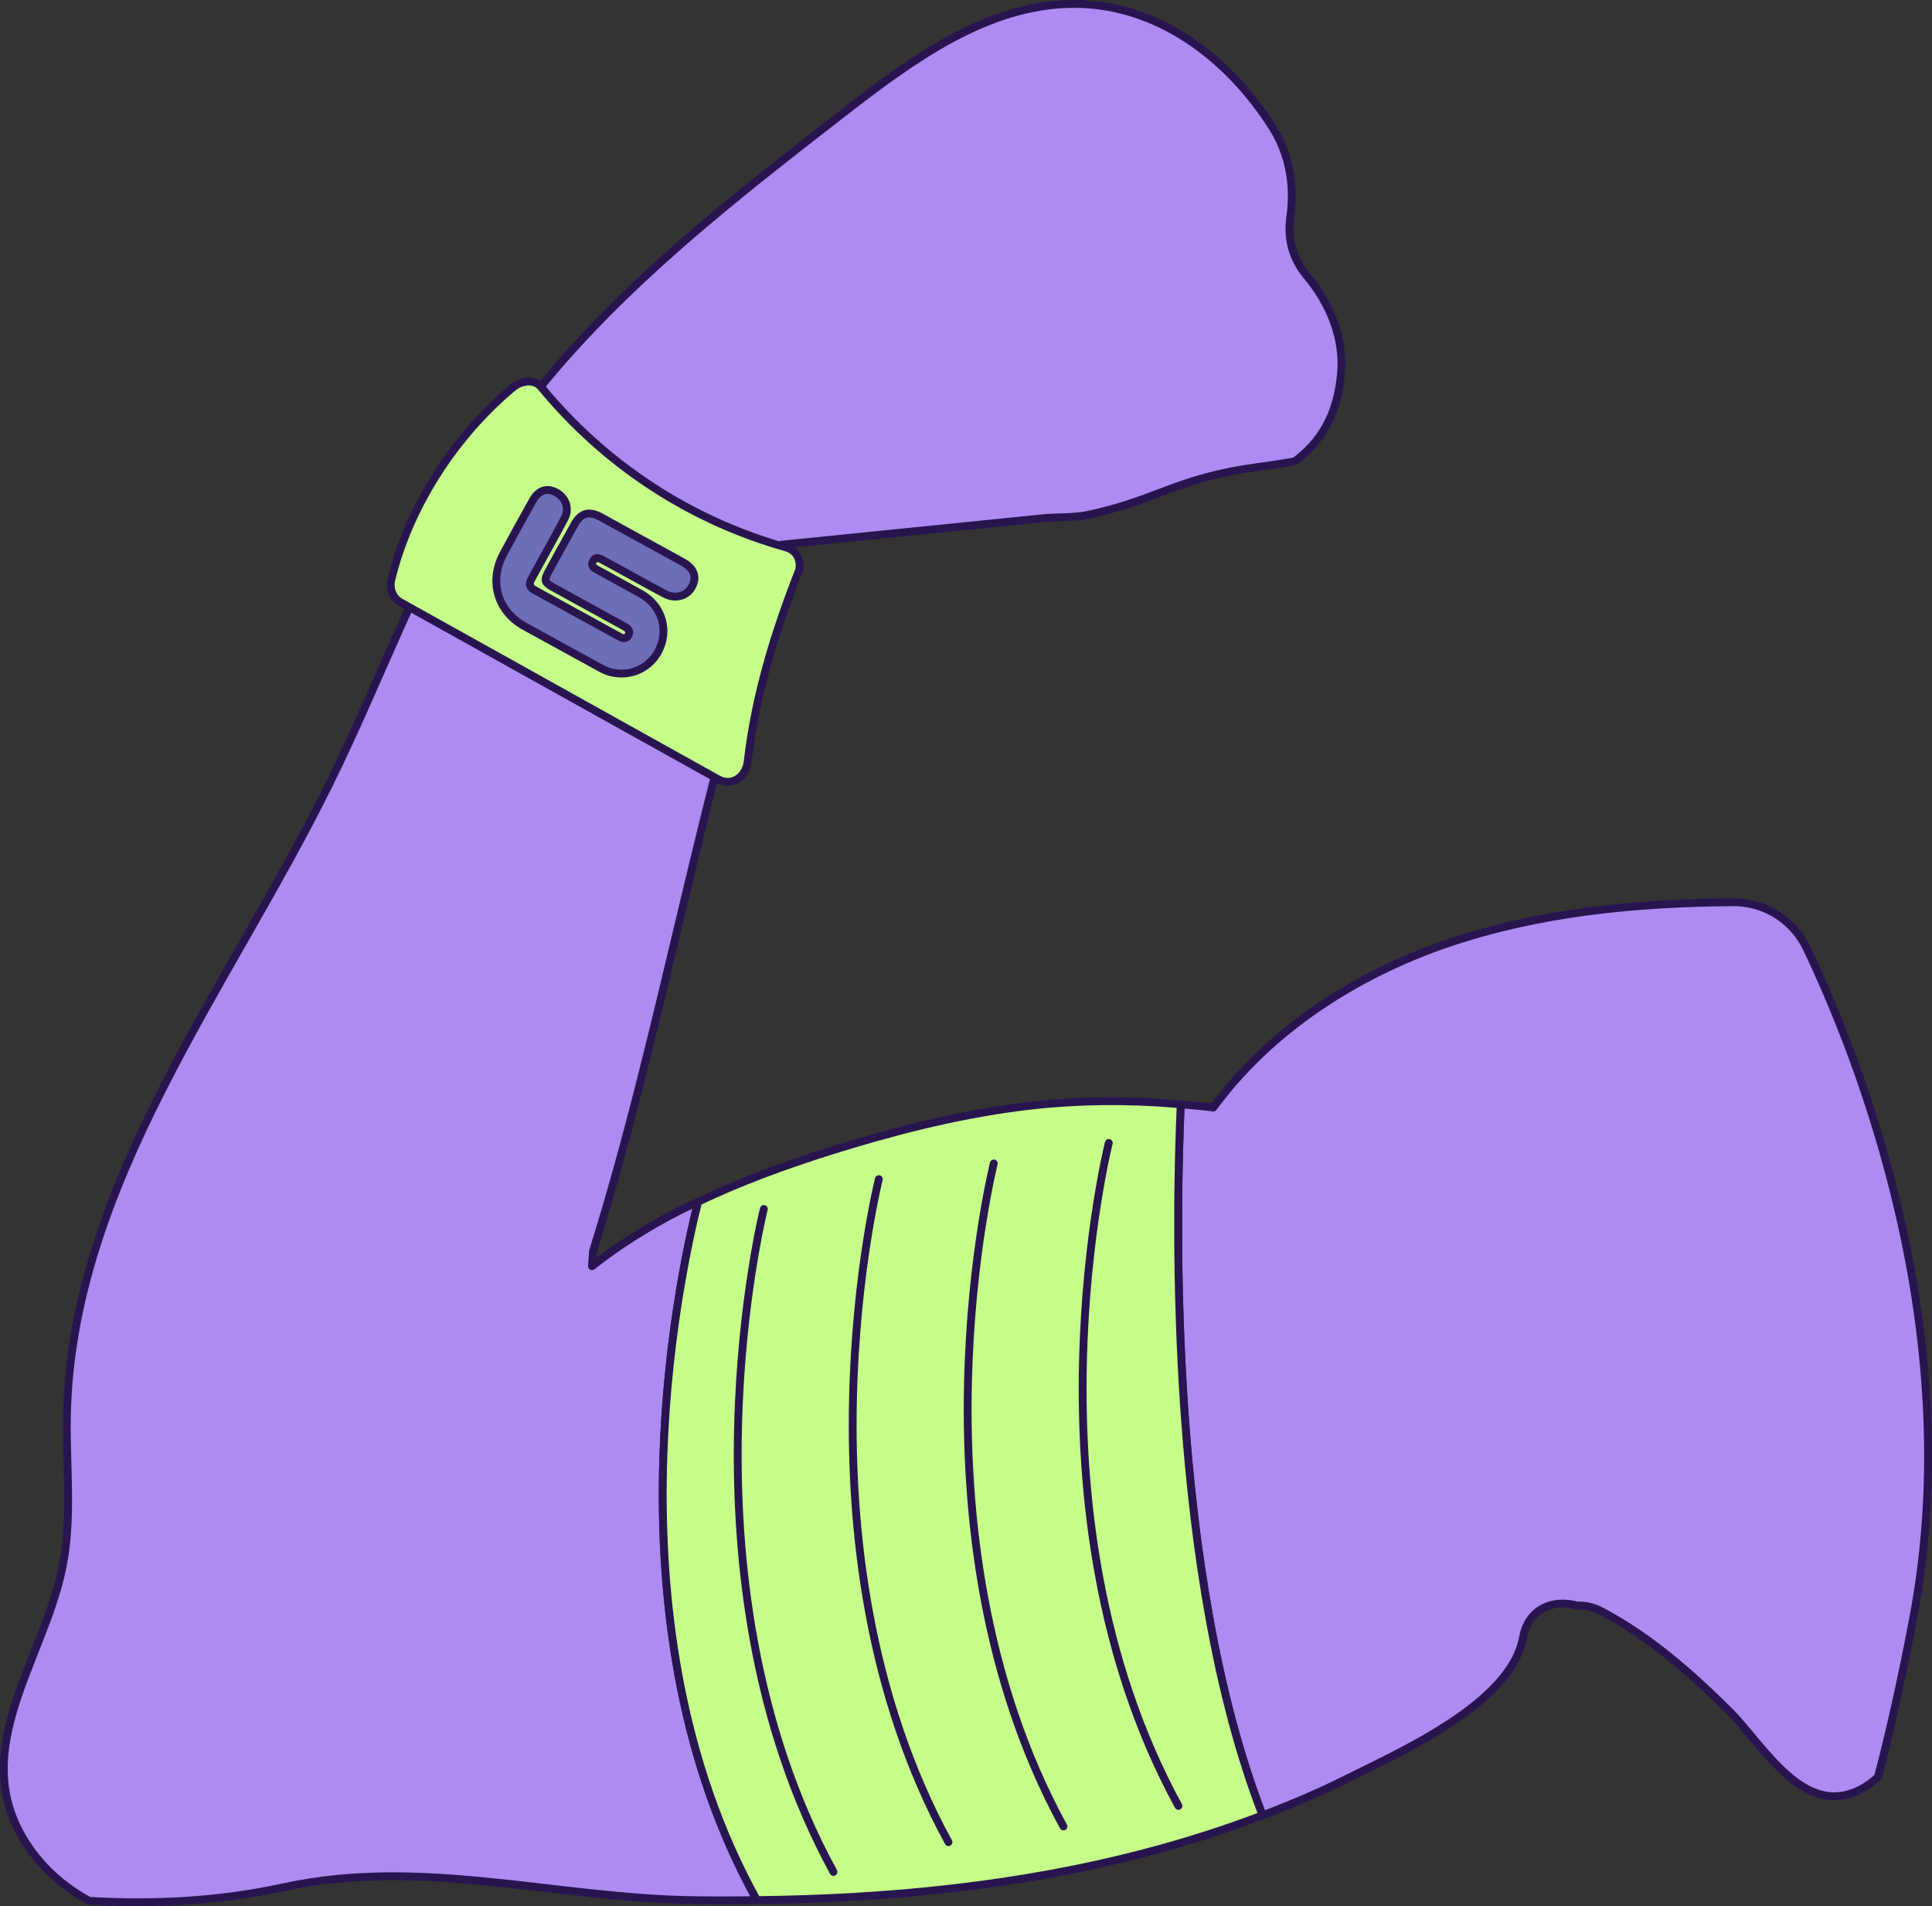
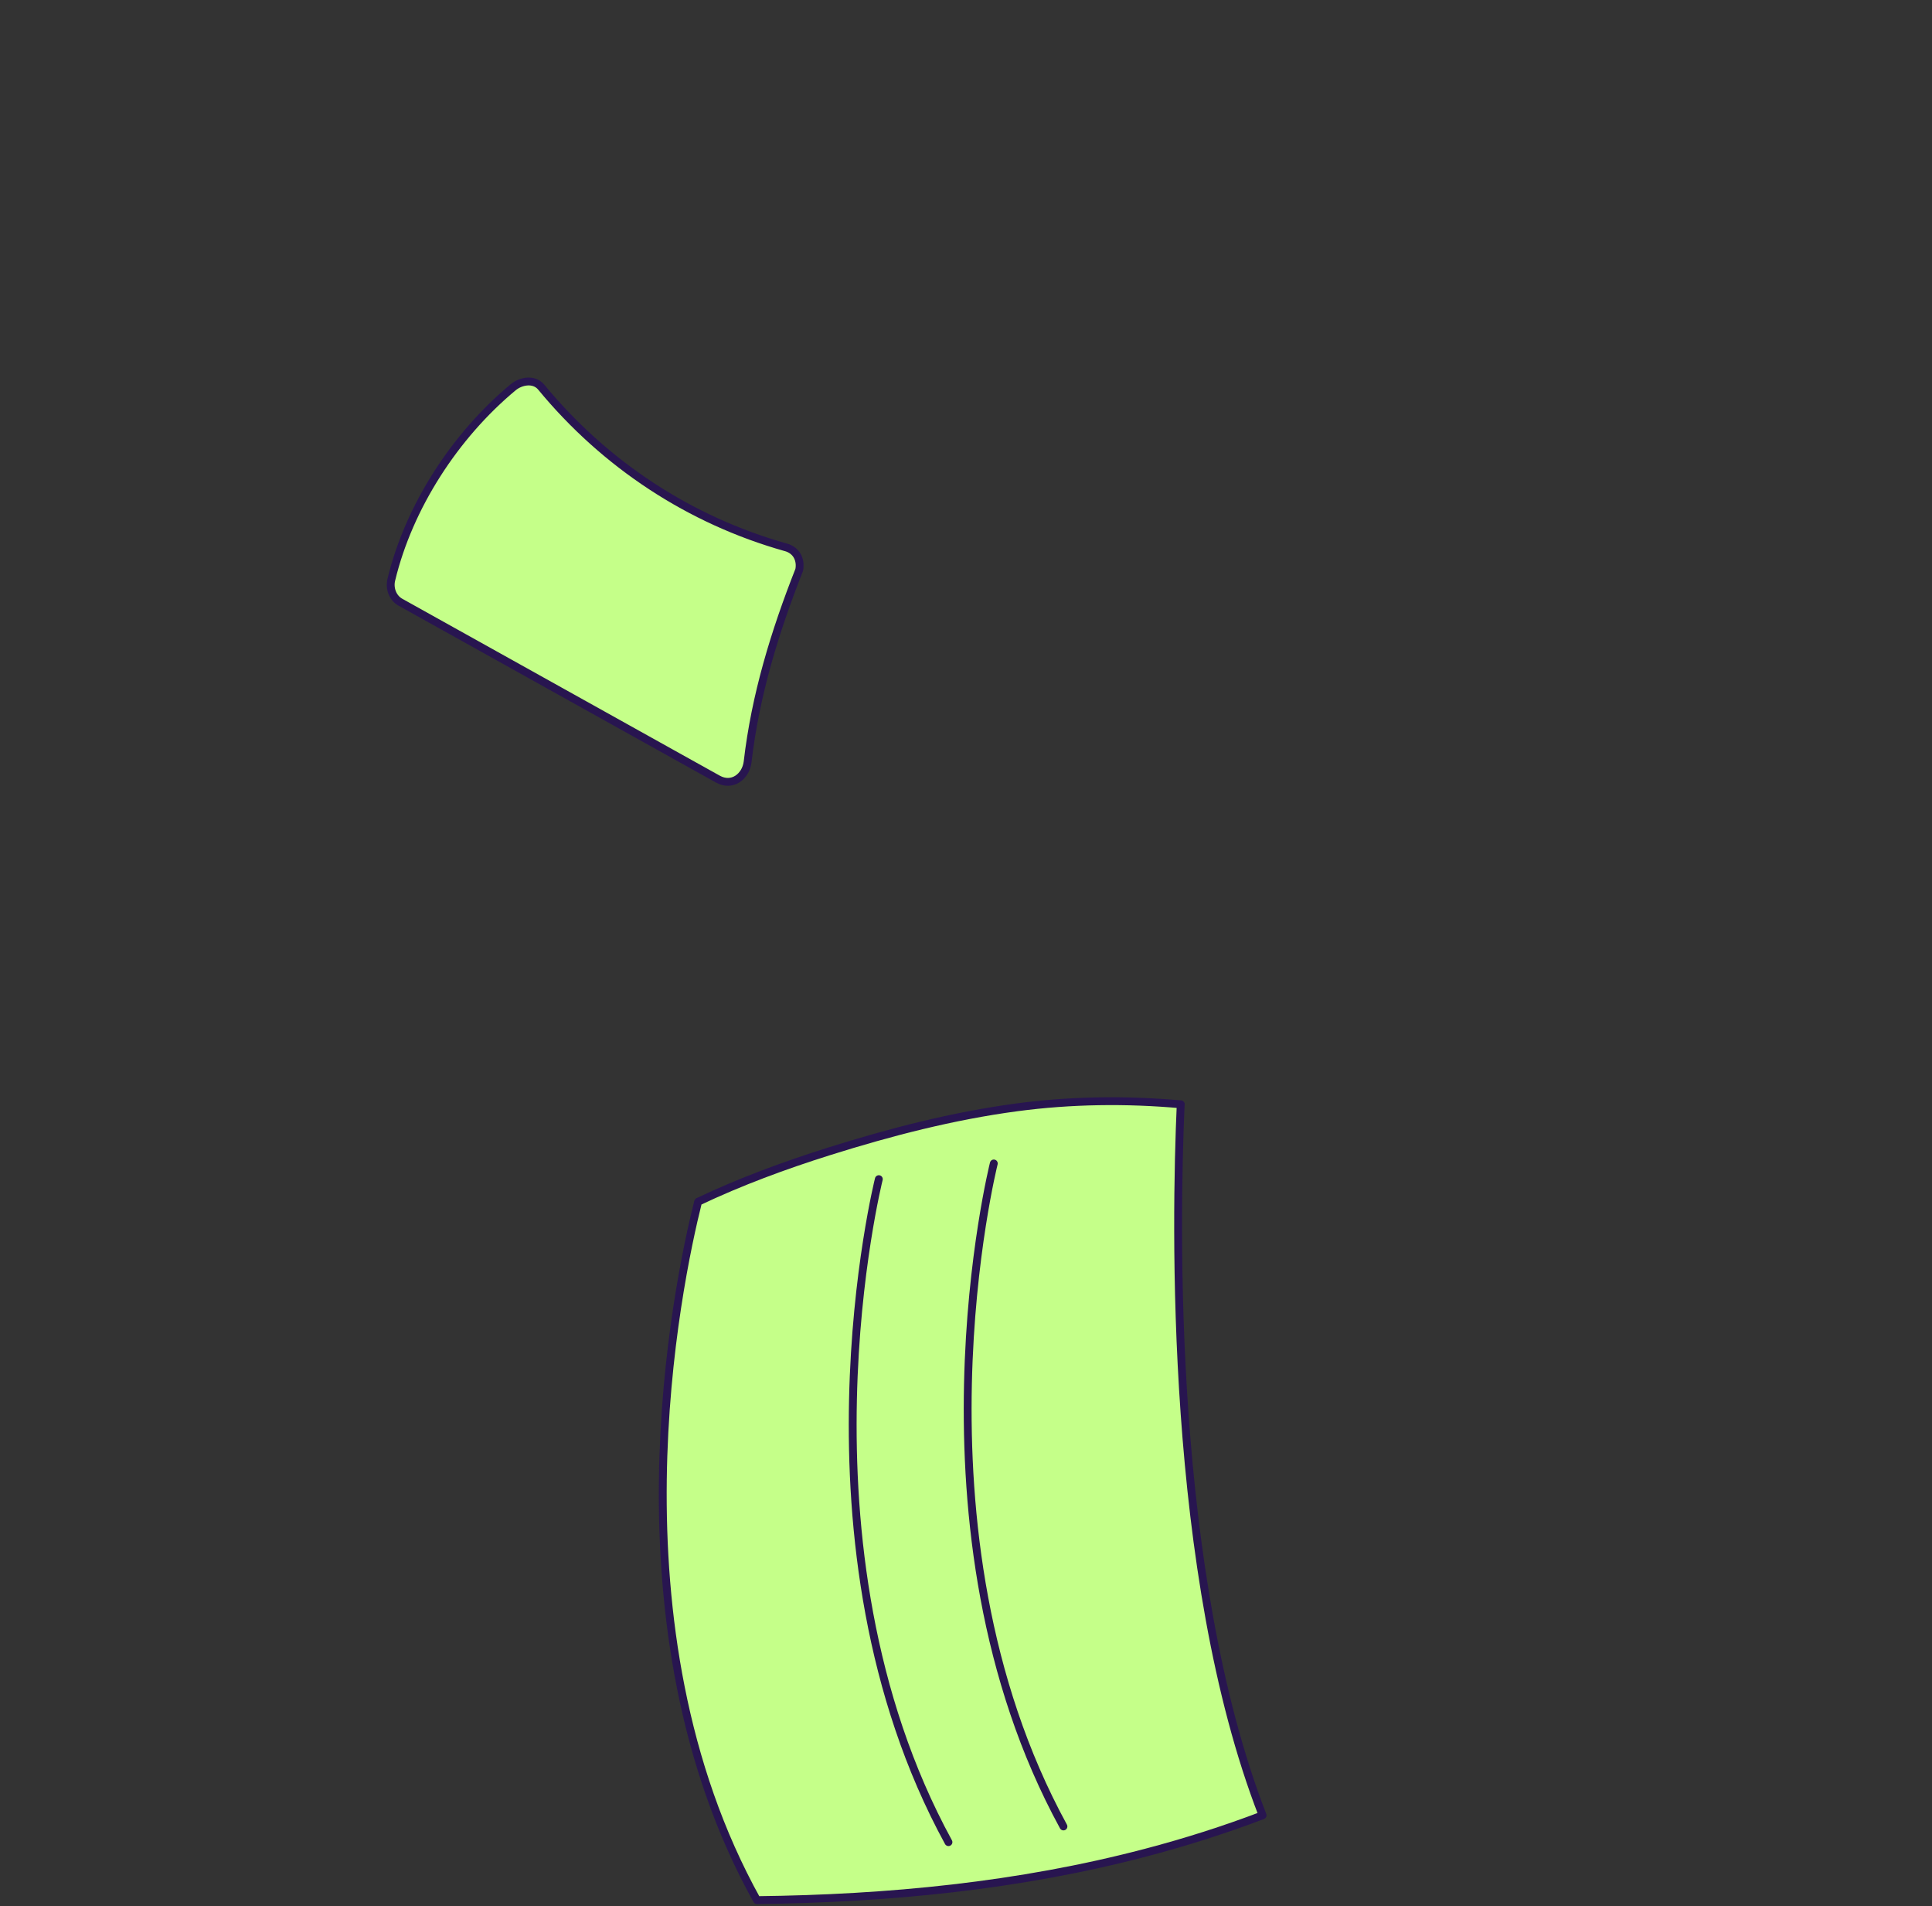
<svg xmlns="http://www.w3.org/2000/svg" viewBox="0 0 246.33 243" id="Camada_2">
  <rect x="0" y="0" width="246.33" height="243" fill="#333333" stroke="none" />
  <defs>
    <style>
      .cls-1 {
        fill: #c5ff89;
      }

      .cls-1, .cls-2, .cls-3 {
        stroke: #281550;
        stroke-linecap: round;
        stroke-linejoin: round;
      }

      .cls-2 {
        fill: #6d6db8;
      }

      .cls-3 {
        fill: #ae8bf2;
      }
    </style>
  </defs>
  <g data-sanitized-data-name="Camada_1" data-name="Camada_1" id="Camada_1-2">
    <g>
      <g>
-         <path d="M89.02,153.2c-.87.41-1.74.8-2.59,1.24-3.85,1.98-7.55,4.3-10.95,6.98.04-.63.07-1.26.12-1.9,8.95-28.56,13.68-58.9,24.01-90.08l33.84-3.42c1.81-.12,3.49-.02,5.27-.39,8.82-1.85,11.25-4.7,21.71-6.1,1.55-.21,3.12-.43,4.67-.73,2.09-1.55,3.52-3.38,4.45-5.42.82-1.79,1.25-3.73,1.43-5.77.13-1.43.03-2.85-.25-4.22-.61-3.02-2.12-5.85-4.15-8.27-.21-.25-.41-.52-.59-.79-1.5-2.25-1.78-4.48-1.47-6.74.21-1.54.24-3.09.07-4.61-.27-2.34-1.01-4.61-2.29-6.64-5.75-9.14-14.9-15.91-25.51-15.84-10.97.07-20.51,7.11-29.19,13.83-16.65,12.9-33.62,26.14-45.12,43.78-8.5,13.04-13.63,27.93-20.52,41.88-13.02,26.34-32.89,51.19-33.43,80.57-.12,6.4.71,12.88-.55,19.16-2.52,12.59-13.27,24.56-3.4,36.99,1.85,2.33,4.18,4.19,6.77,5.61,8.2.47,16.44.09,24.86-1.74,17.58-3.82,34.49,1.41,52.32,1.66,2.66.04,5.32.03,7.98,0-19.33-34.75-10.17-78.4-7.5-89.03Z" class="cls-3" />
-         <path d="M230.34,120.87c-.78-1.63-1.95-2.98-3.37-3.98-1.72-1.21-3.81-1.89-6.01-1.87-12.36.08-24.75,1.28-36.41,5.25-11.68,3.98-22.6,11.04-29.85,20.92-1.38-.18-2.76-.29-4.15-.41-.67,15.05-1.49,59.91,10.44,90.64,3.58-1.36,7.11-2.85,10.54-4.57,6.79-3.41,21.1-9.62,22.64-18.06.7-3.84,3.98-4.93,6.9-4.11.99-.04,2.04.15,3.11.72,6.17,3.26,11.43,7.9,16.36,12.8,3.66,3.63,8.21,11.57,14.19,10.73,1.78-.25,3.34-1.13,4.71-2.39,1.49-5.7,3-12.37,4.48-20.17,7.02-36.87-7.13-72.01-13.58-85.5Z" class="cls-3" />
        <path d="M150.55,140.78c-6.96-.62-13.98-.54-20.93.39-8.14,1.09-16.1,3.15-23.92,5.61-5.68,1.79-11.3,3.86-16.69,6.42-2.67,10.63-11.82,54.28,7.5,89.03,16.68-.19,33.35-1.79,49.53-6.04,5.07-1.33,10.05-2.91,14.94-4.77-11.93-30.73-11.11-75.6-10.44-90.64Z" class="cls-1" />
      </g>
      <g>
        <path d="M100.21,69.78c-12.28-3.45-23.09-10.58-31.2-20.42-.92-1.12-2.6-.8-3.57,0-7.4,6.14-13.31,15.23-15.55,24.56-.26,1.07.16,2.29,1.16,2.85,11.78,6.56,23.56,13.13,35.34,19.69,1.71.95,3.43,1.91,5.14,2.86,1.83,1.02,3.55-.32,3.79-2.18.98-8.49,3.46-16.58,6.58-24.49.23-1.17-.24-2.47-1.71-2.88Z" class="cls-1" />
-         <path d="M81.91,68.83c1.71.94,3.41,1.87,5.12,2.81,1.43.78,1.85,1.85,1.24,3.08-.62,1.25-2.13,1.71-3.47,1.01-1.43-.75-2.84-1.55-4.26-2.32-1.13-.62-2.25-1.24-3.39-1.85-.51-.27-1.13-.78-1.55-.01-.39.72.34.96.82,1.23,1.78.99,3.57,1.96,5.34,2.95,2.46,1.38,3.48,4.25,2.42,6.79-1.07,2.58-3.78,3.9-6.48,3.13-.43-.12-.83-.33-1.22-.54-3.2-1.75-6.4-3.51-9.6-5.27-3.42-1.88-4.57-5.69-2.73-9.16,1.22-2.3,2.5-4.57,3.76-6.85.74-1.33,1.79-1.69,2.98-1.07,1.23.65,1.75,2.04,1.11,3.28-.98,1.89-2.03,3.74-3.05,5.6-.4.74-.81,1.47-1.21,2.21-.3.56-.25,1.01.36,1.34,3.62,1.98,7.24,3.97,10.86,5.96.43.24.88.36,1.16-.17.31-.57-.09-.88-.54-1.13-2.99-1.64-5.98-3.29-8.97-4.93-1.24-.68-1.3-.91-.61-2.18,1.07-1.94,2.13-3.89,3.21-5.82.86-1.55,1.87-1.84,3.42-.99,1.76.96,3.52,1.93,5.27,2.9Z" class="cls-2" />
      </g>
-       <path d="M97.39,154.12s-11.75,46.76,8.88,84.52" class="cls-1" />
      <path d="M112.05,150.32s-11.75,46.76,8.88,84.52" class="cls-1" />
      <path d="M126.71,148.32s-11.75,46.76,8.88,84.52" class="cls-1" />
-       <path d="M141.37,145.7s-11.75,46.76,8.88,84.52" class="cls-1" />
    </g>
  </g>
</svg>